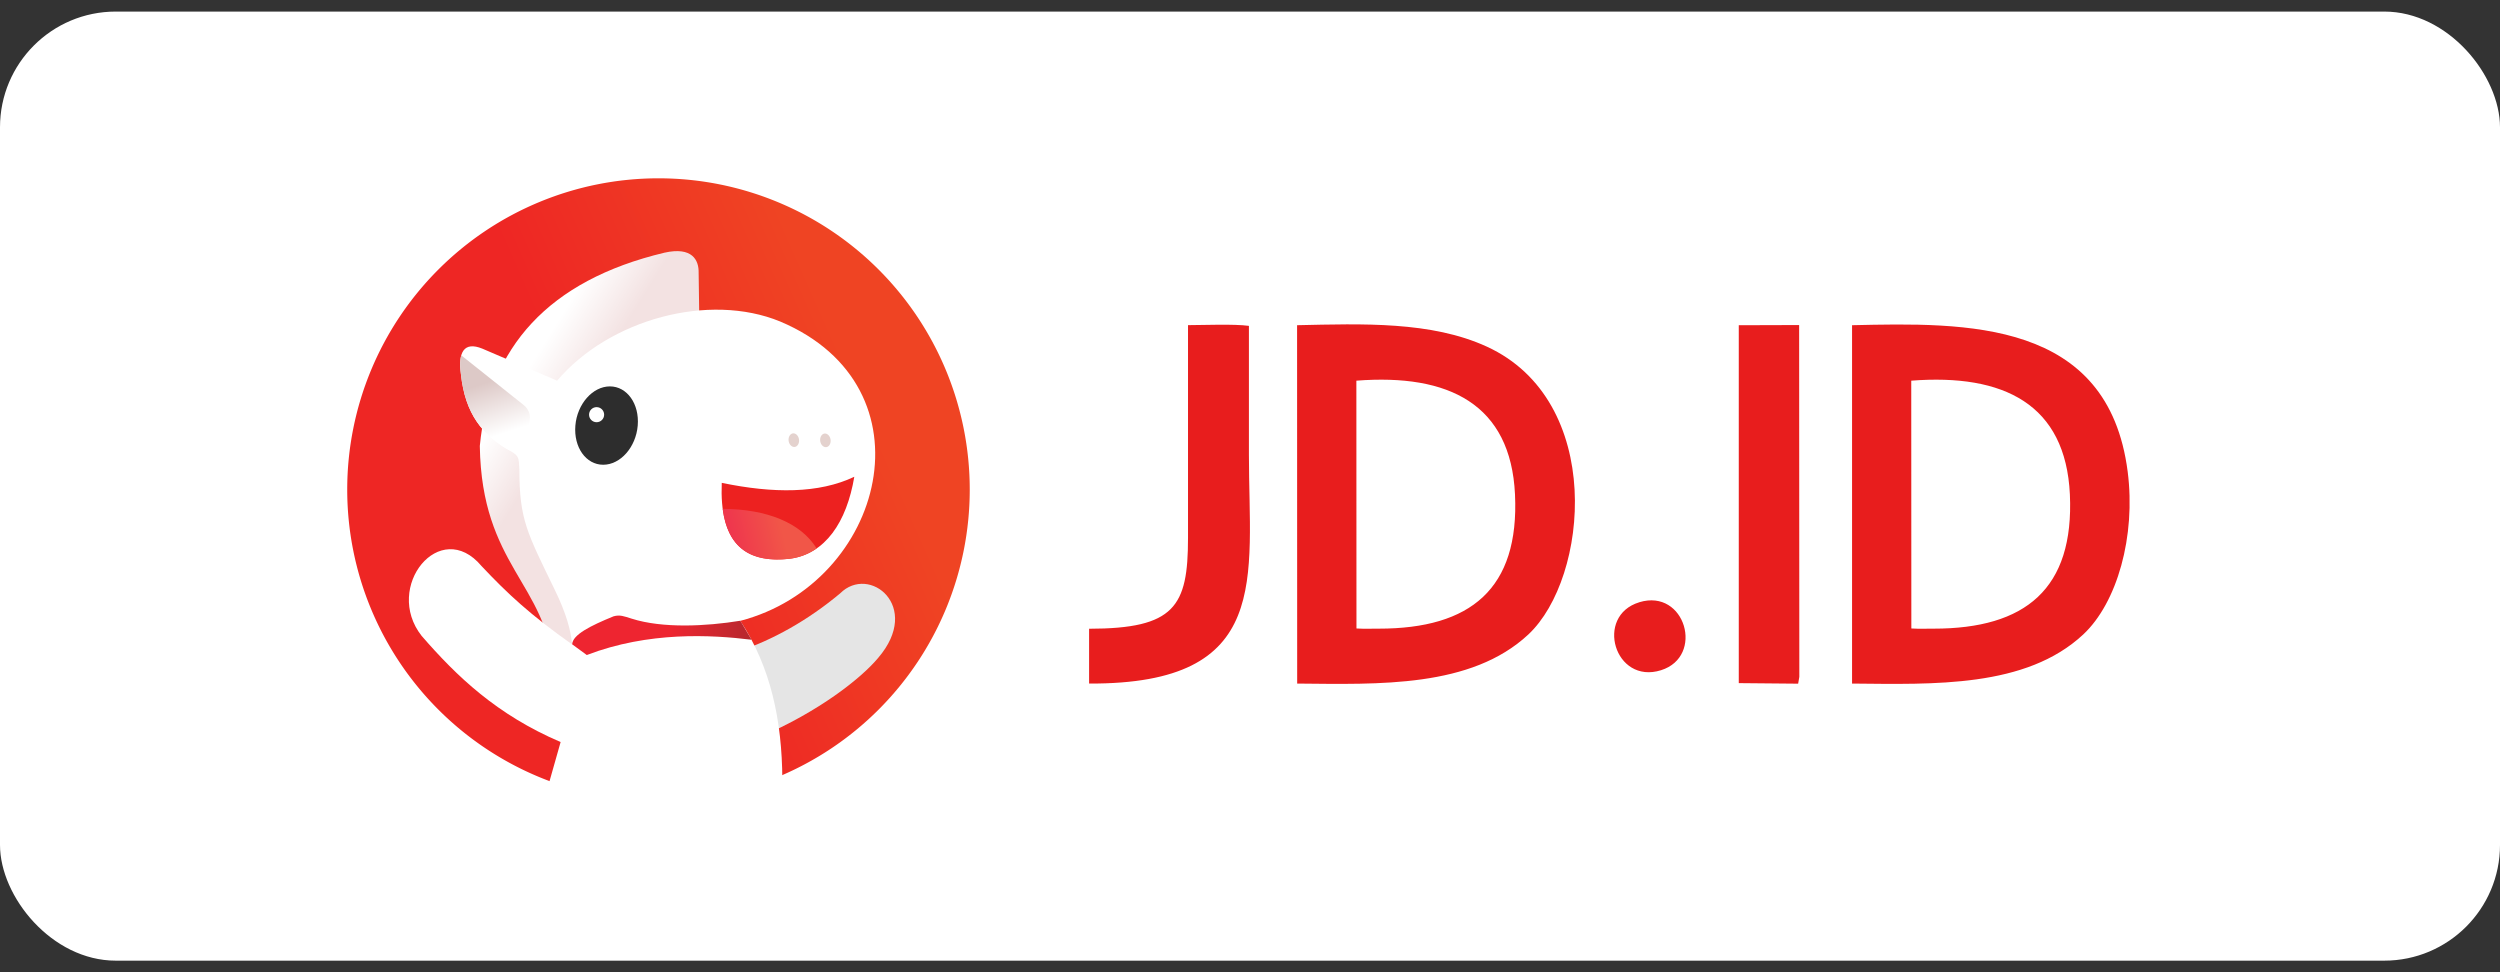
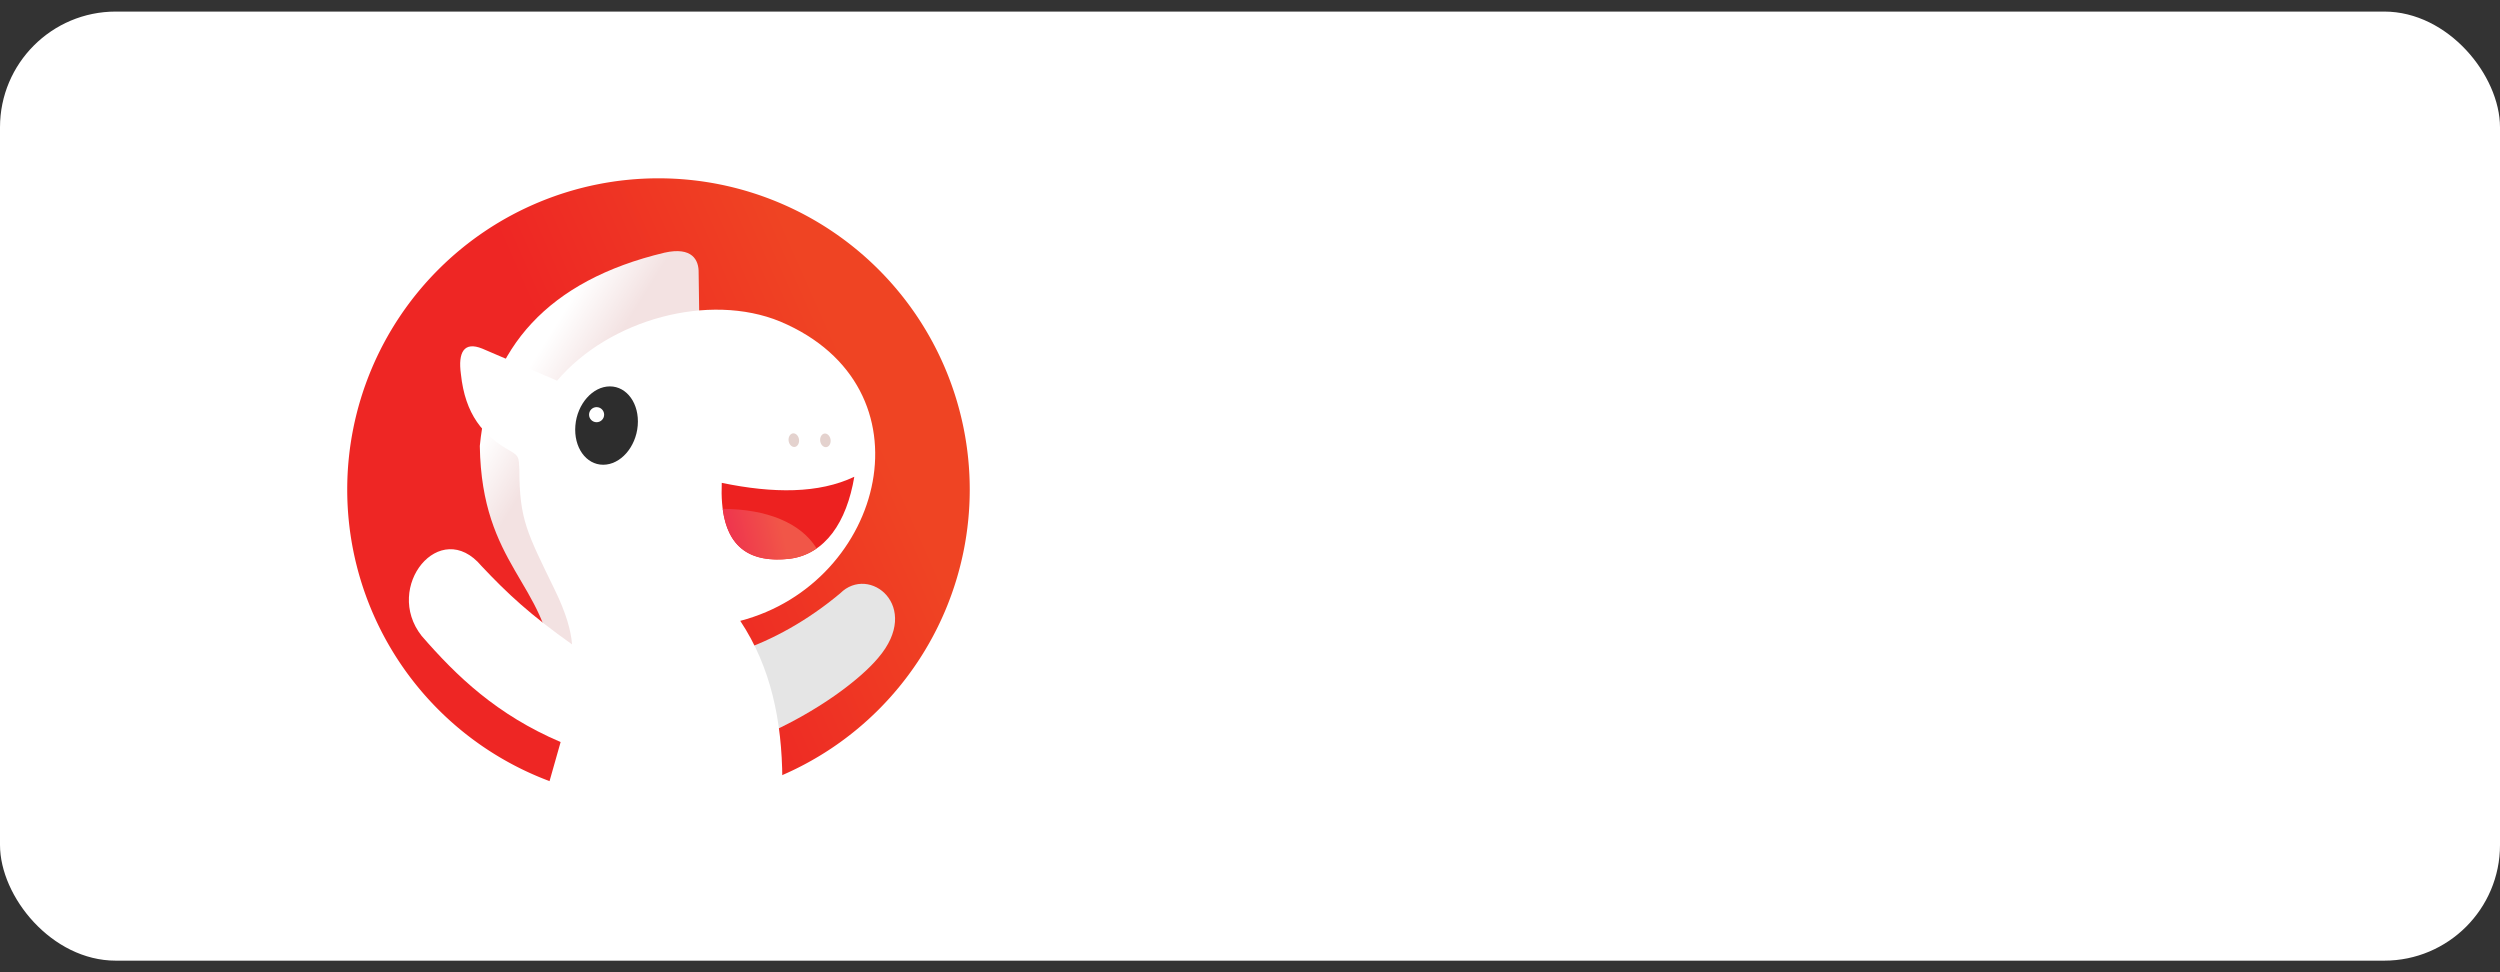
<svg xmlns="http://www.w3.org/2000/svg" xmlns:xlink="http://www.w3.org/1999/xlink" width="108" height="42" fill="none">
  <rect width="100%" height="100%" fill="#333333" stroke="none" />
  <rect y=".5" width="108" height="41" rx="5" fill="#fff" />
-   <path fill-rule="evenodd" d="M82.566 16.445c3.998-.31 6.668 1.017 6.853 4.913.188 4.084-1.92 5.8-5.883 5.8l-.656.004-.31-.012-.004-10.705zM80.009 29.53c3.523.031 7.513.188 9.987-2.121 1.465-1.37 2.278-4.241 1.92-7.033-.844-6.578-6.971-6.44-11.907-6.327V29.53zM58.595 16.445c3.998-.31 6.668 1.017 6.853 4.913.192 4.084-1.92 5.8-5.883 5.8l-.656.004-.31-.012-.004-10.705zM56.038 29.53c3.523.031 7.513.188 9.987-2.121 2.611-2.443 3.314-10.097-1.799-12.437-2.392-1.096-5.357-.986-8.192-.923l.004 15.481zm-4.716-6.283c0 2.953-.573 3.911-4.273 3.915v2.368c7.937.031 6.904-4.552 6.904-9.896v-5.557c-.636-.086-1.928-.035-2.631-.031v9.201zm23.794 6.264l2.564.024.051-.295-.008-15.198-2.608.008v15.461zm-4.296-3.495c1.987-.605 2.828 2.345.935 2.938-2.003.628-2.879-2.348-.935-2.937z" fill="#e81d1d" />
  <path d="M28.446 34.596A13.45 13.45 0 0 0 41.893 21.15 13.45 13.45 0 0 0 28.446 7.703 13.45 13.45 0 0 0 15 21.15a13.45 13.45 0 0 0 13.446 13.446z" fill="url(#A)" />
  <g fill-rule="evenodd">
    <path d="M32.842 31.831l-.982-3.672c1.539-.522 3.02-1.347 4.434-2.525 1.257-1.261 3.55.562 1.645 2.784-.738.887-2.568 2.329-5.097 3.413z" fill="#e5e5e5" />
    <path d="M29.811 17.23l.401-3.263-.031-2.187c.012-.538-.271-1.135-1.477-.864-5.035 1.202-7.575 4.12-7.976 8.349.079 5.184 2.898 5.942 3.173 9.637l2.341-.031 3.57-11.64z" fill="url(#B)" />
    <path d="M33.797 33.654c-.016-2.498-.487-4.826-1.818-6.833 6.236-1.63 8.443-10.1 1.724-12.932-3.067-1.261-7.375-.106-9.637 2.557l-3.232-1.386c-.793-.322-1.052.161-.923 1.1.184 1.736.943 2.659 2.152 3.33.357.212.349.279.373.797.004 2.176.334 2.725 1.539 5.211.475.978.691 1.732.738 2.34-1.81-1.284-2.776-2.179-3.911-3.385-1.791-2.136-4.249.907-2.588 3.016 1.52 1.752 3.248 3.409 6.005 4.587l-.585 2.062c3.487 1.162 6.927 1.748 10.163-.463z" fill="#fff" />
-     <path d="M19.926 15.349c-.059.204-.059.479-.016.809.185 1.712.919 2.631 2.097 3.299.306-.314.597-.652.817-1.068.141-.33.075-.683-.216-.903l-2.682-2.136z" fill="url(#C)" />
-     <path d="M32.469 27.637l-.487-.821c-1.484.243-3.362.334-4.693-.09-.334-.106-.511-.177-.781-.102-1.009.412-1.771.797-1.791 1.21l.632.463c2.674-1.025 5.376-.876 7.12-.66z" fill="url(#D)" />
    <path d="M26.348 16.692c.742 0 1.28.758 1.202 1.692s-.746 1.693-1.492 1.693-1.28-.758-1.202-1.693.75-1.692 1.492-1.692z" fill="#2d2d2d" />
  </g>
  <path d="M25.773 18.24c.18 0 .326-.146.326-.326s-.146-.326-.326-.326-.326.146-.326.326.146.326.326.326z" fill="#fff" />
  <g fill-rule="evenodd">
    <path d="M34.37 18.746c.118.067.181.24.137.389s-.173.216-.291.149-.181-.239-.137-.389.173-.216.291-.149zm1.363.008c.118.067.181.239.138.389s-.173.216-.291.149-.181-.24-.137-.389.173-.216.291-.149z" fill="#e4d2ce" />
-     <path d="M34.114 24.138c-2.023.224-3.036-.766-2.934-3.279 2.231.463 4.194.467 5.726-.263-.33 1.96-1.253 3.342-2.792 3.542z" fill="#ed2120" />
+     <path d="M34.114 24.138c-2.023.224-3.036-.766-2.934-3.279 2.231.463 4.194.467 5.726-.263-.33 1.96-1.253 3.342-2.792 3.542" fill="#ed2120" />
    <path d="M34.115 24.138c-1.689.188-2.674-.471-2.894-2.156 1.913.012 3.373.605 4.057 1.708-.334.24-.723.393-1.162.448z" fill="url(#E)" />
  </g>
  <defs>
    <linearGradient id="A" x1="26.727" y1="21.911" x2="37.28" y2="17.241" xlink:href="#F">
      <stop stop-color="#ee2624" />
      <stop offset="1" stop-color="#ef4423" />
    </linearGradient>
    <linearGradient id="B" x1="24.354" y1="18.385" x2="22.131" y2="17.002" xlink:href="#F">
      <stop stop-color="#f3e2e2" />
      <stop offset="1" stop-color="#fff" />
    </linearGradient>
    <linearGradient id="C" x1="21.15" y1="16.479" x2="21.878" y2="18.69" xlink:href="#F">
      <stop stop-color="#ddc9c7" />
      <stop offset="1" stop-color="#fff" />
    </linearGradient>
    <linearGradient id="D" x1="28.978" y1="27.492" x2="32.796" y2="27.553" xlink:href="#F">
      <stop stop-color="#ee2530" />
      <stop offset="1" stop-color="#b0282e" />
    </linearGradient>
    <linearGradient id="E" x1="33.773" y1="22.804" x2="31.677" y2="23.31" xlink:href="#F">
      <stop stop-color="#f15648" />
      <stop offset="1" stop-color="#ef374d" />
    </linearGradient>
    <linearGradient id="F" gradientUnits="userSpaceOnUse" />
  </defs>
</svg>